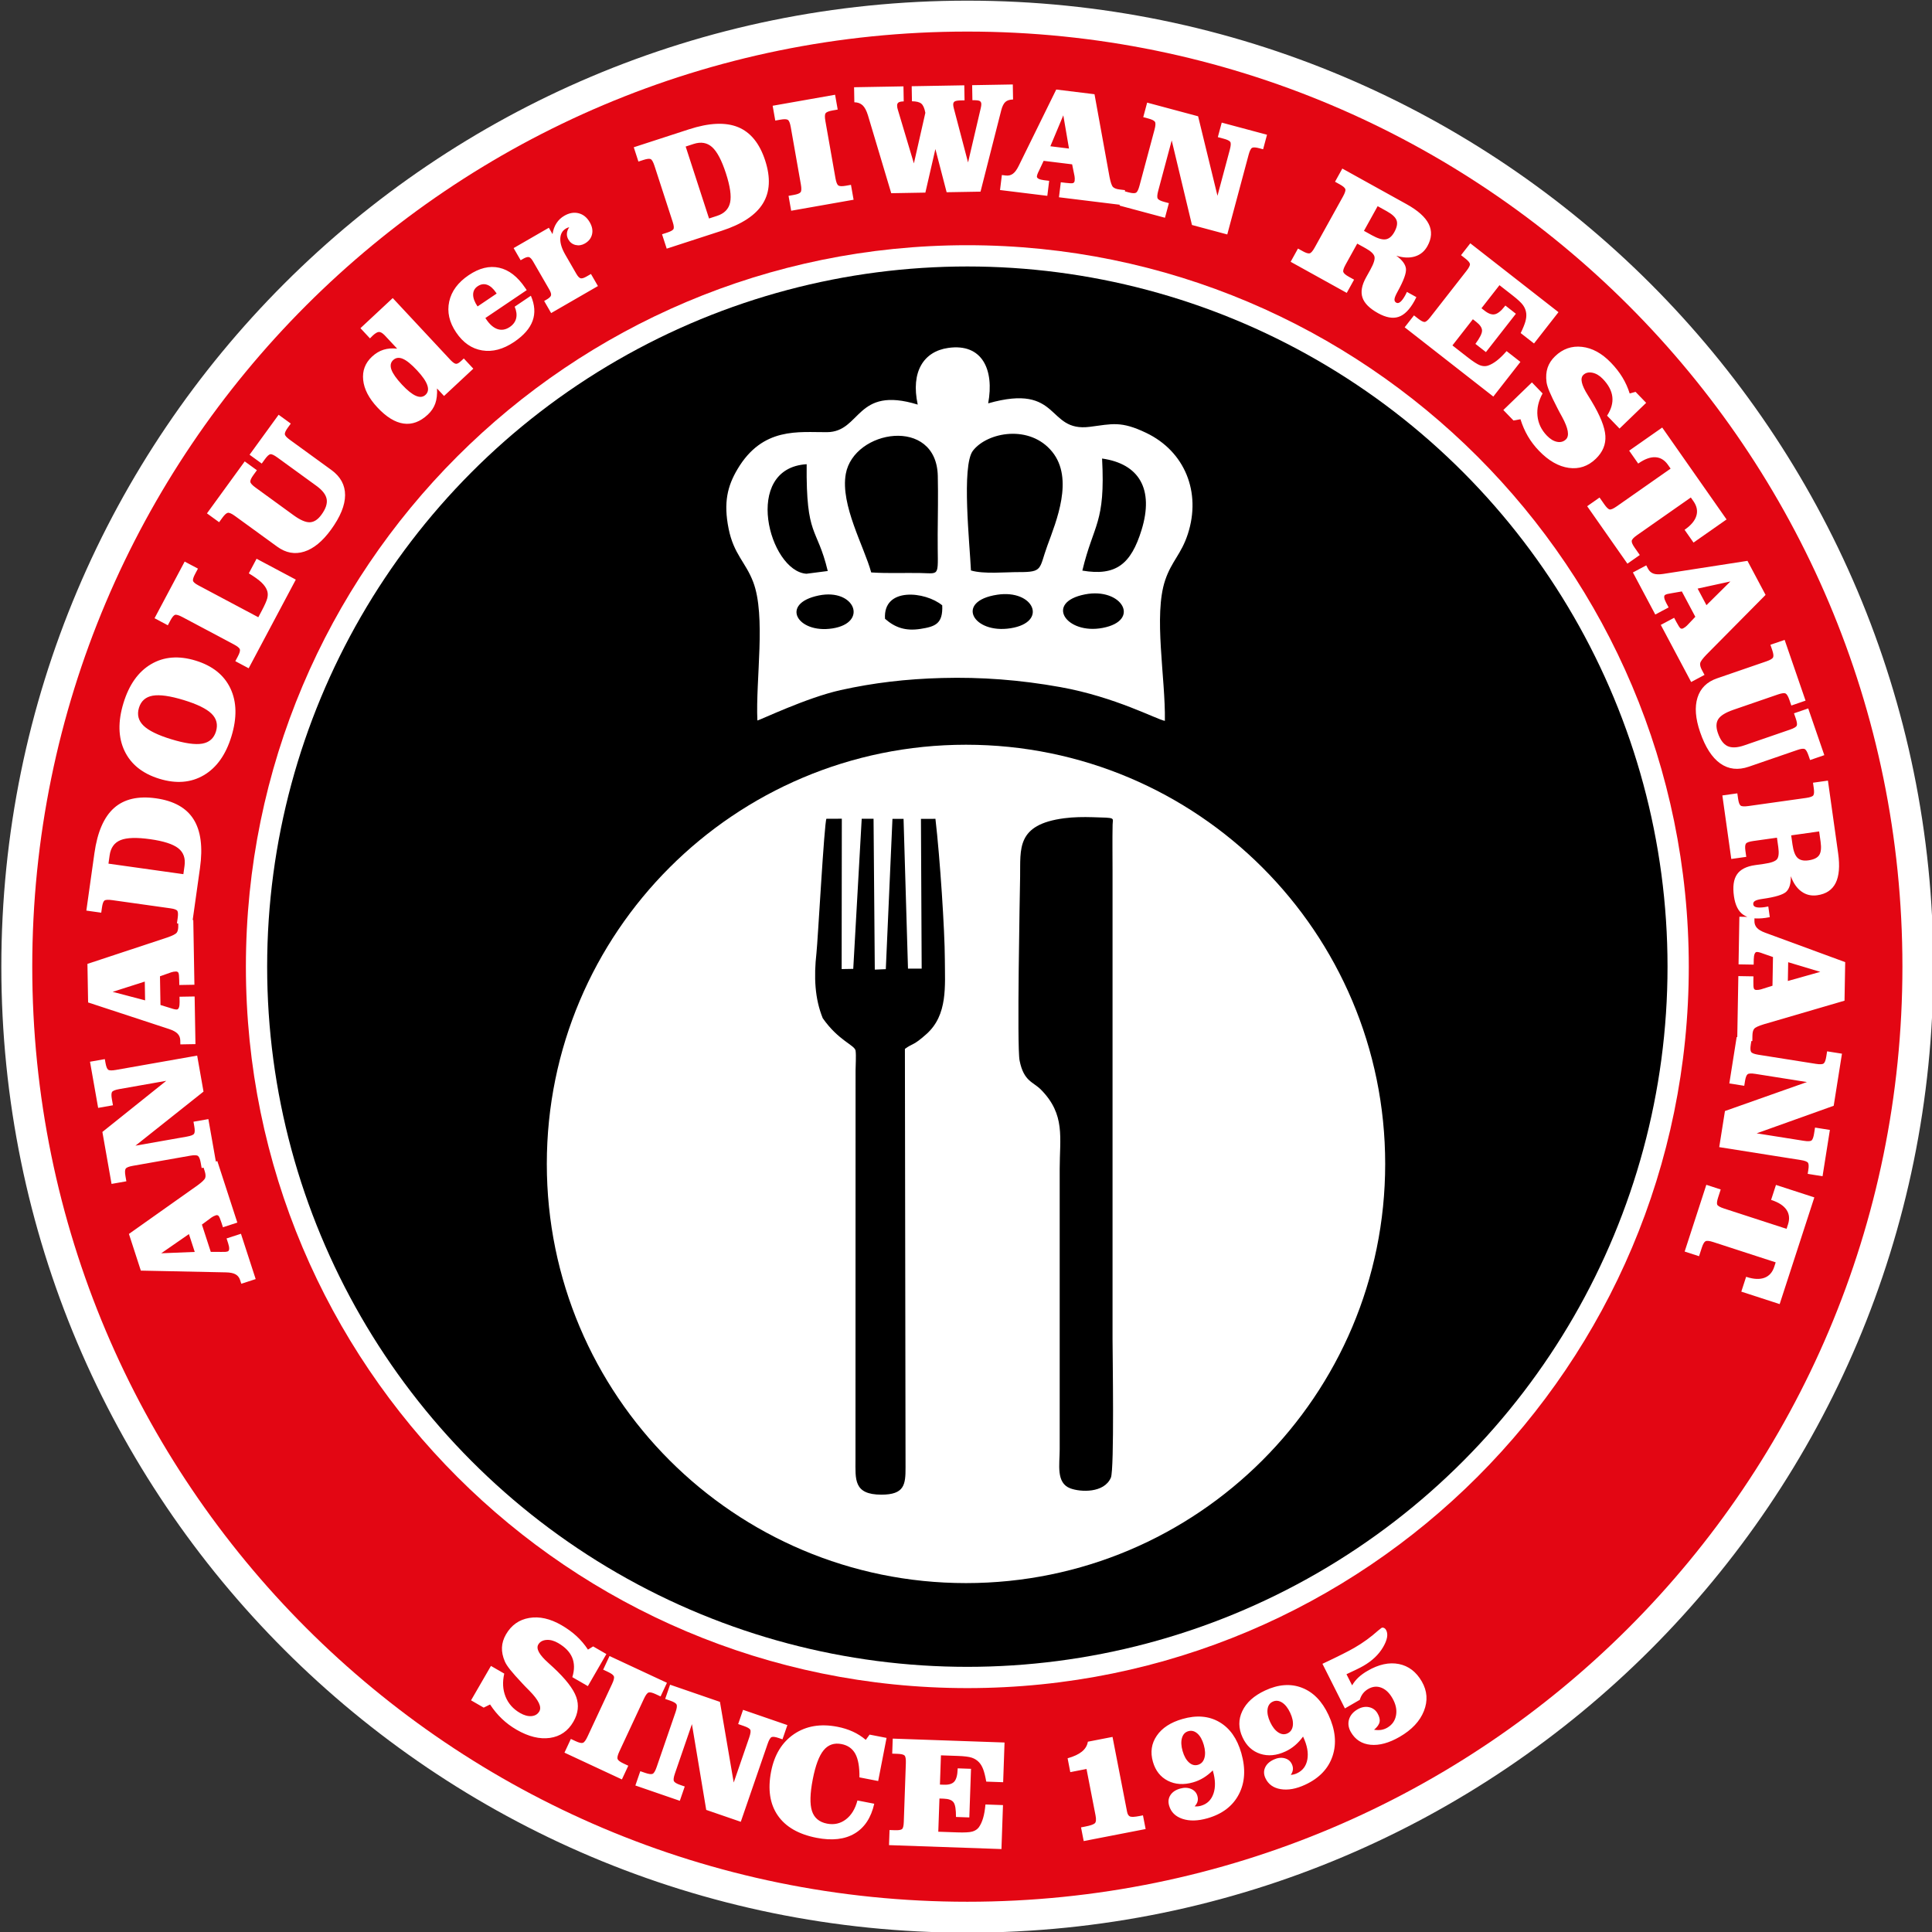
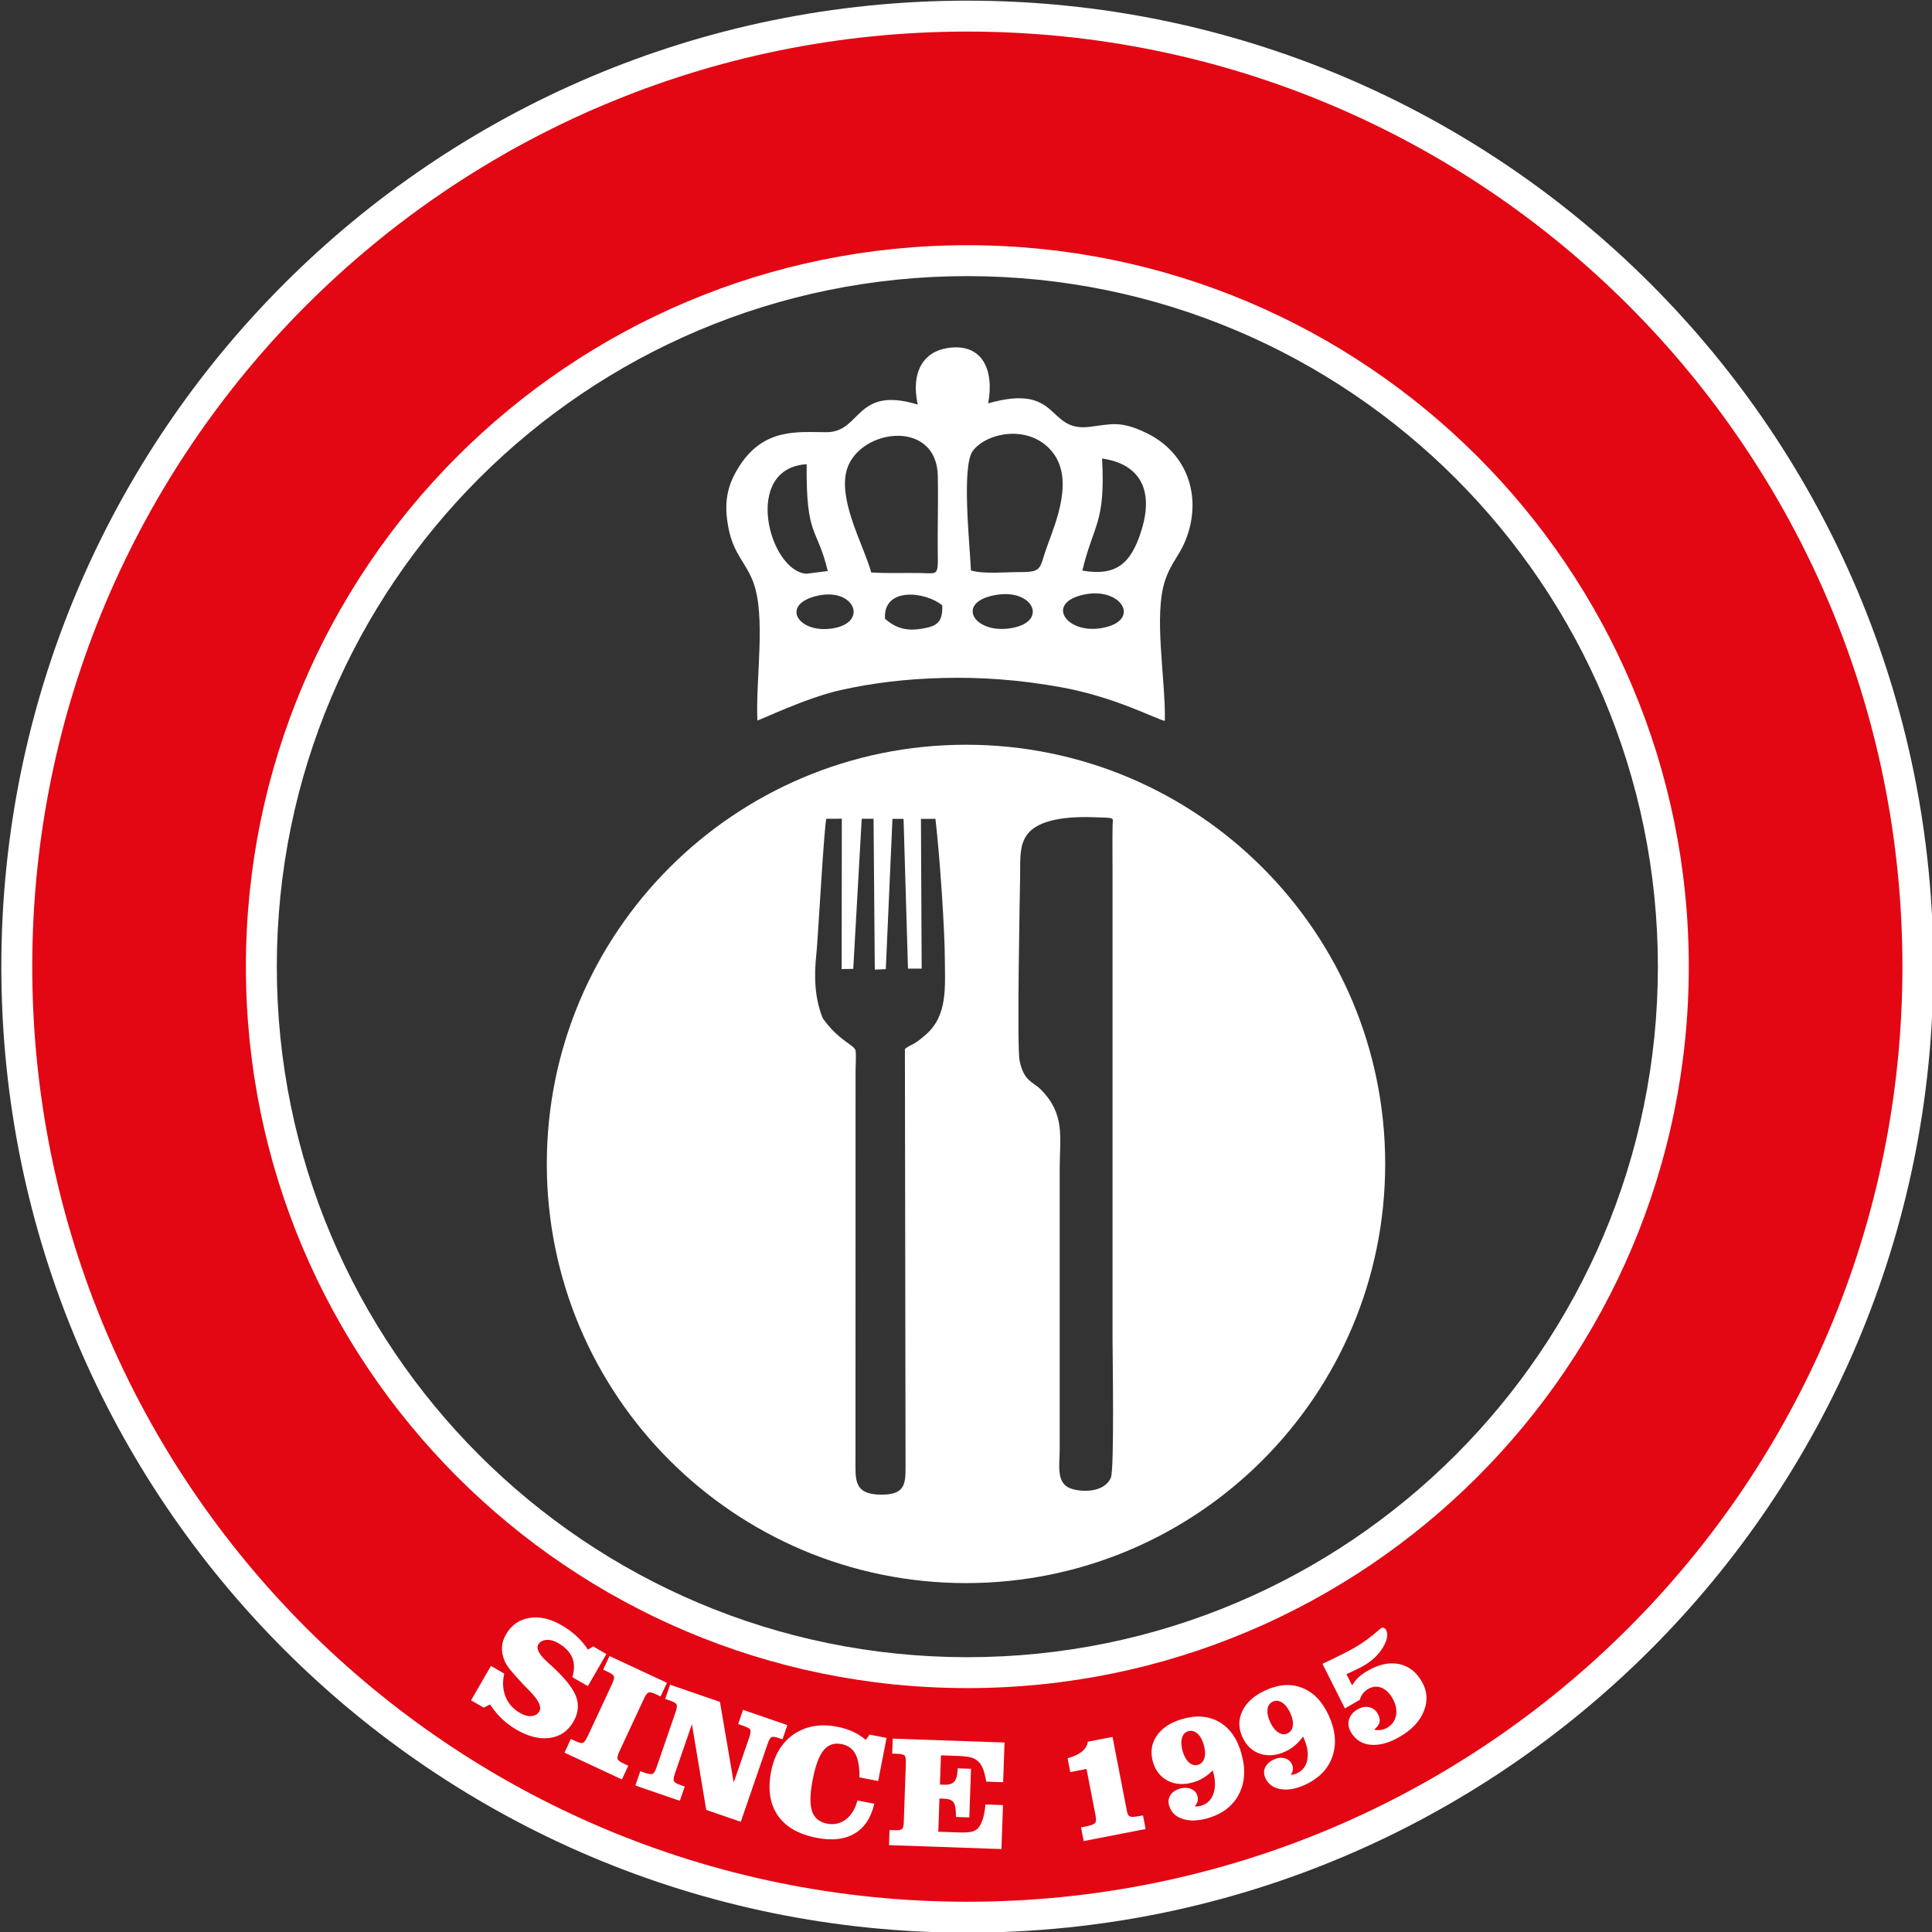
<svg xmlns="http://www.w3.org/2000/svg" version="1.1" x="0px" y="0px" width="223.274px" height="223.274px" viewBox="0 0 223.274 223.274" style="enable-background:new 0 0 223.274 223.274;" xml:space="preserve">
  <rect x="0" y="0" width="223.274" height="223.274" fill="#333333" stroke="none" />
  <style type="text/css">
	.st0{display:none;}
	.st1{display:inline;fill-rule:evenodd;clip-rule:evenodd;fill:#571848;}
	.st2{fill-rule:evenodd;clip-rule:evenodd;fill:#E30613;}
	.st3{fill:#FFFFFF;}
	.st4{fill-rule:evenodd;clip-rule:evenodd;}
	.st5{fill-rule:evenodd;clip-rule:evenodd;fill:#FFFFFF;}
	.st6{display:none;fill:#FFFFFF;}
</style>
  <g id="Hintergrund" class="st0">
    <rect x="-37.657" y="-18.241" class="st1" width="322.478" height="278.738" />
  </g>
  <g id="Roter_Ring">
    <path class="st2" d="M111.792,1.564C50.958,1.564,1.643,50.879,1.643,111.713s49.316,110.149,110.149,110.149   s110.149-49.316,110.149-110.149S172.626,1.564,111.792,1.564z M111.792,192.631c-44.69,0-80.918-36.228-80.918-80.918   c0-44.69,36.228-80.918,80.918-80.918c44.69,0,80.918,36.228,80.918,80.918C192.71,156.403,156.482,192.631,111.792,192.631z" />
  </g>
  <g id="White_Outline">
    <path class="st3" d="M168.221,55.284c-14.441-14.441-34.392-23.374-56.429-23.374c-22.037,0-41.988,8.932-56.429,23.374   C40.922,69.725,31.99,89.676,31.99,111.713c0,22.037,8.932,41.988,23.374,56.429c14.441,14.441,34.392,23.374,56.429,23.374   c22.037,0,41.988-8.932,56.429-23.374c14.441-14.441,23.374-34.392,23.374-56.429C191.595,89.676,182.663,69.725,168.221,55.284    M111.792,28.338c23.023,0,43.867,9.332,58.955,24.42c15.088,15.088,24.42,35.932,24.42,58.955c0,23.023-9.332,43.867-24.42,58.955   c-15.088,15.088-35.932,24.42-58.955,24.42c-23.023,0-43.867-9.332-58.955-24.42c-15.088-15.088-24.42-35.932-24.42-58.955   c0-23.023,9.332-43.867,24.42-58.955C67.925,37.67,88.769,28.338,111.792,28.338z" />
    <path class="st3" d="M188.205,35.3C168.65,15.744,141.634,3.649,111.792,3.649c-29.841,0-56.858,12.096-76.413,31.651   C15.823,54.856,3.728,81.872,3.728,111.713c0,29.841,12.096,56.858,31.651,76.413c19.556,19.556,46.572,31.651,76.413,31.651   c29.841,0,56.858-12.096,76.413-31.651c19.556-19.556,31.651-46.572,31.651-76.413C219.857,81.872,207.761,54.856,188.205,35.3    M111.792,0.076c30.828,0,58.737,12.495,78.939,32.698c20.203,20.202,32.698,48.112,32.698,78.939   c0,30.827-12.495,58.737-32.698,78.939c-20.202,20.202-48.112,32.698-78.939,32.698c-30.827,0-58.737-12.495-78.939-32.698   C12.651,170.45,0.155,142.541,0.155,111.713c0-30.827,12.495-58.737,32.698-78.939C53.055,12.572,80.965,0.076,111.792,0.076z" />
  </g>
  <g id="Kreis_innen">
-     <circle class="st4" cx="111.792" cy="111.713" r="80.918" />
-   </g>
+     </g>
  <g id="Motiv_Innen">
    <path class="st5" d="M94.62,68.817c-4.535,0.929-2.479,4.427,1.56,3.811C100.387,71.987,98.794,67.962,94.62,68.817    M102.278,71.511c1.16,1.017,2.368,1.442,4.117,1.166c1.695-0.268,2.589-0.587,2.495-2.72   C106.956,68.349,102.032,67.795,102.278,71.511z M115.246,68.73c-4.934,0.748-2.801,4.559,1.542,3.875   C121.16,71.916,119.49,68.086,115.246,68.73z M125.396,68.689c-4.73,0.919-2.172,4.68,2.037,3.876   C131.91,71.709,129.636,67.865,125.396,68.689z M95.66,65.989c-1.253-5.22-2.519-3.787-2.437-12.343   c-7.484,0.46-4.349,12.365-0.026,12.66L95.66,65.989z M125.083,65.942c3.879,0.661,5.624-0.74,6.844-4.701   c1.451-4.709-0.27-7.643-4.564-8.25C127.764,60.52,126.382,60.506,125.083,65.942z M100.682,66.155   c1.992,0.127,3.818,0.032,5.709,0.068c2.424,0.046,1.94,0.535,1.974-4.481c0.015-2.195,0.065-4.473,0.013-6.746   c-0.16-6.895-9.71-5.352-10.633-0.227C97.1,58.348,99.879,63.193,100.682,66.155z M112.208,65.926   c1.481,0.442,3.994,0.183,5.563,0.189c2.794,0.009,2.291-0.37,3.266-3.047c1.033-2.835,3.09-7.737,0.562-10.856   c-2.585-3.19-7.479-2.286-9.155-0.134C111.093,53.813,112.076,62.911,112.208,65.926z M106.058,46.757   c-7.209-2.214-6.506,3.154-10.485,3.187c-3.251,0.027-7.431-0.652-10.354,4.293c-1.139,1.926-1.627,3.831-1.014,6.87   c0.599,2.968,1.963,3.845,2.842,6.16c1.49,3.927,0.267,11.303,0.481,15.997c0.311-0.044,5.655-2.629,9.609-3.509   c3.817-0.85,7.596-1.29,11.72-1.401c4.525-0.122,9,0.21,13.683,1.051c6.364,1.142,11.155,3.75,12.081,3.903   c0.082-4.955-1.336-12.206,0.036-16.263c0.747-2.211,1.855-2.986,2.618-5.334c1.569-4.826-0.35-9.547-4.808-11.683   c-2.938-1.407-3.936-1.031-6.529-0.701c-5.065,0.644-3.289-5.111-11.738-2.713c0.722-3.893-0.689-6.966-4.615-6.406   C106.742,40.612,105.237,42.964,106.058,46.757z" />
    <path class="st5" d="M111.637,86.066c26.755,0,48.444,21.689,48.444,48.443s-21.689,48.444-48.444,48.444   c-26.755,0-48.444-21.689-48.444-48.444S84.882,86.066,111.637,86.066 M122.983,94.562c-5.562,0.731-5.041,3.529-5.092,6.764   c-0.032,2.001-0.382,19.62-0.062,21.232c0.484,2.436,1.563,2.445,2.48,3.378c2.835,2.882,2.155,5.541,2.155,9.164l0,32.428   c0,1.711-0.446,3.851,1.233,4.477c1.184,0.442,3.909,0.565,4.684-1.24c0.412-0.96,0.192-14.352,0.192-15.98v-54.08   c0.002-1.794-0.03-3.603,0.007-5.395c0.017-0.84,0.449-0.791-2.288-0.87C125.169,94.408,124.062,94.421,122.983,94.562z    M98.875,123.704l-0.01,44.963c-0.001,2.3-0.239,4.065,2.995,4.065c2.661,0,2.794-1.157,2.79-3.132l-0.074-48.383   c0.991-0.717,0.924-0.318,2.487-1.711c2.493-2.223,2.136-5.571,2.129-8.649c-0.007-3.242-0.56-11.738-1.087-16.228l-1.675,0.005   l0.084,17.31l-1.581-0.004l-0.513-17.308l-1.283,0l-0.768,17.371l-1.273,0.053l-0.143-17.433h-1.369l-0.978,17.346l-1.34,0.023   l0.02-17.376l-1.78,0.007c-0.241,0.341-0.996,14.126-1.151,15.509c-0.312,2.778-0.196,5.264,0.727,7.54   c1.837,2.622,3.698,3.096,3.794,3.754C98.957,121.99,98.875,123.084,98.875,123.704z" />
  </g>
  <g id="Schrift">
-     <path class="st3" d="M206.633,141.5c0.208-0.64,0.15-1.203-0.174-1.685c-0.326-0.482-0.902-0.859-1.731-1.129l-0.049-0.016   l0.563-1.732l4.434,1.441l-4.007,12.331l-4.433-1.44l0.557-1.715l0.049,0.016c0.824,0.268,1.512,0.301,2.06,0.1   c0.551-0.201,0.931-0.627,1.141-1.274l0.166-0.512l-7.213-2.344c-0.451-0.147-0.75-0.176-0.9-0.093   c-0.149,0.083-0.291,0.33-0.426,0.747l-0.319,0.981l-1.662-0.54l2.505-7.712l1.662,0.54l-0.297,0.914   c-0.128,0.393-0.165,0.667-0.113,0.823c0.056,0.156,0.324,0.311,0.807,0.468l7.213,2.344L206.633,141.5z M211.914,127.79   l-8.903,3.186l5.439,0.862c0.49,0.077,0.796,0.061,0.916-0.05c0.12-0.111,0.214-0.372,0.28-0.786l0.11-0.692l1.717,0.272   l-0.848,5.351l-1.717-0.272l0.069-0.435c0.067-0.423,0.056-0.707-0.033-0.845c-0.09-0.138-0.373-0.245-0.845-0.32l-9.414-1.491   l0.661-4.172l9.474-3.349l-5.952-0.943c-0.475-0.075-0.775-0.06-0.906,0.043c-0.131,0.103-0.232,0.369-0.299,0.792l-0.086,0.541   l-1.726-0.273l0.85-5.366l1.726,0.273l-0.094,0.593c-0.069,0.432-0.055,0.72,0.04,0.862c0.095,0.142,0.376,0.249,0.845,0.323   l6.642,1.052c0.463,0.073,0.759,0.058,0.893-0.044c0.134-0.103,0.235-0.372,0.305-0.81l0.094-0.593l1.717,0.272L211.914,127.79z    M200.894,112.804l1.747,0.03l-0.01,0.554c-0.008,0.468,0.012,0.753,0.062,0.858c0.05,0.105,0.144,0.159,0.288,0.161   c0.095,0.002,0.187-0.003,0.276-0.017c0.086-0.014,0.172-0.03,0.255-0.054l1.327-0.418l0.058-3.317l-1.168-0.406   c-0.18-0.067-0.319-0.116-0.42-0.139c-0.101-0.026-0.192-0.04-0.278-0.041c-0.107-0.002-0.191,0.07-0.255,0.219   c-0.061,0.149-0.095,0.36-0.1,0.635l-0.011,0.609l-1.747-0.03l0.096-5.505l1.747,0.031l-0.008,0.456   c-0.005,0.312,0.088,0.574,0.283,0.792c0.192,0.215,0.513,0.404,0.957,0.568l9.25,3.4l-0.078,4.456l-9.32,2.724   c-0.613,0.188-0.986,0.359-1.117,0.519c-0.132,0.16-0.2,0.419-0.206,0.777l-0.011,0.646l-1.748-0.031L200.894,112.804z    M206.615,113.369l3.75-1.055l-3.712-1.115L206.615,113.369z M207.001,96.54l0.15,1.064c0.106,0.752,0.301,1.265,0.583,1.534   c0.282,0.272,0.704,0.368,1.264,0.289c0.615-0.087,1.029-0.287,1.238-0.604c0.209-0.317,0.264-0.828,0.164-1.541l-0.168-1.197   L207.001,96.54z M202.053,93.152l6.659-0.936c0.473-0.066,0.755-0.168,0.848-0.302c0.093-0.134,0.109-0.414,0.048-0.847   l-0.086-0.612l1.725-0.242l1.18,8.399c0.209,1.485,0.113,2.63-0.287,3.431c-0.4,0.801-1.11,1.275-2.128,1.418   c-0.685,0.096-1.296-0.047-1.826-0.433c-0.53-0.383-0.94-0.974-1.229-1.774c0.017,0.845-0.156,1.44-0.521,1.792   c-0.365,0.351-1.272,0.627-2.721,0.831c-0.439,0.062-0.737,0.14-0.897,0.24c-0.156,0.096-0.224,0.232-0.199,0.405   c0.023,0.164,0.144,0.273,0.364,0.323c0.218,0.053,0.538,0.048,0.956-0.011c0.042-0.006,0.109-0.019,0.205-0.038   c0.093-0.019,0.162-0.032,0.211-0.039l0.174,1.233c-0.055,0.008-0.133,0.022-0.244,0.044c-0.108,0.021-0.19,0.036-0.241,0.043   c-1.136,0.16-1.994,0.042-2.572-0.356c-0.578-0.395-0.942-1.113-1.088-2.156c-0.155-1.106-0.038-1.945,0.354-2.516   c0.389-0.571,1.087-0.929,2.097-1.071l1.018-0.143c0.818-0.115,1.321-0.297,1.512-0.543c0.191-0.246,0.24-0.711,0.144-1.393   l-0.153-1.091l-2.734,0.384c-0.473,0.067-0.758,0.168-0.854,0.305c-0.095,0.137-0.115,0.415-0.056,0.836l0.097,0.691l-1.731,0.243   l-1.032-7.341l1.731-0.243l0.086,0.612c0.06,0.427,0.156,0.692,0.285,0.797C201.278,93.199,201.58,93.219,202.053,93.152z    M200.327,82.027c-0.9,0.31-1.48,0.665-1.745,1.07c-0.265,0.405-0.285,0.94-0.055,1.608c0.273,0.793,0.648,1.298,1.122,1.52   c0.474,0.222,1.119,0.194,1.932-0.086l5.282-1.819c0.457-0.157,0.718-0.312,0.781-0.46c0.062-0.148,0.026-0.423-0.115-0.831   l-0.204-0.593l1.644-0.566l1.86,5.4l-1.644,0.566L209,87.302c-0.14-0.405-0.282-0.651-0.426-0.731   c-0.144-0.08-0.428-0.047-0.844,0.096l-5.623,1.936c-1.242,0.428-2.342,0.305-3.3-0.372c-0.954-0.675-1.732-1.88-2.33-3.616   c-0.543-1.577-0.645-2.908-0.304-3.994c0.342-1.086,1.093-1.827,2.26-2.228l5.713-1.967c0.443-0.153,0.697-0.308,0.766-0.465   c0.069-0.157,0.033-0.439-0.109-0.853l-0.204-0.593l1.644-0.566l2.418,7.021l-1.644,0.566l-0.222-0.645   c-0.144-0.417-0.291-0.667-0.441-0.745c-0.15-0.078-0.445-0.041-0.888,0.111L200.327,82.027z M191.931,72.216l1.543-0.82   l0.26,0.489c0.22,0.413,0.375,0.653,0.47,0.721c0.095,0.067,0.203,0.069,0.33,0.001c0.084-0.045,0.162-0.093,0.233-0.148   c0.069-0.054,0.136-0.11,0.197-0.171l0.958-1.009l-1.558-2.929l-1.219,0.211c-0.189,0.028-0.335,0.054-0.435,0.082   c-0.101,0.026-0.187,0.058-0.263,0.098c-0.095,0.05-0.133,0.154-0.117,0.315c0.019,0.16,0.091,0.361,0.22,0.604l0.286,0.538   l-1.543,0.82l-2.585-4.862l1.543-0.82l0.214,0.403c0.146,0.276,0.355,0.459,0.632,0.555c0.272,0.094,0.645,0.104,1.113,0.032   l9.739-1.511l2.092,3.935l-6.831,6.901c-0.444,0.462-0.688,0.792-0.725,0.996c-0.037,0.204,0.028,0.463,0.196,0.779l0.303,0.57   l-1.543,0.821L191.931,72.216z M197.208,69.937l2.768-2.741l-3.787,0.825L197.208,69.937z M192.758,53.716   c-0.386-0.551-0.871-0.844-1.45-0.875c-0.581-0.03-1.229,0.203-1.944,0.703l-0.043,0.03l-1.045-1.492l3.819-2.673l7.437,10.621   l-3.819,2.674l-1.034-1.477l0.043-0.03c0.71-0.497,1.15-1.026,1.319-1.585c0.171-0.561,0.059-1.121-0.33-1.678l-0.309-0.441   l-6.213,4.35c-0.389,0.272-0.592,0.493-0.616,0.663c-0.023,0.169,0.089,0.431,0.34,0.79l0.591,0.845l-1.431,1.002l-4.651-6.642   l1.432-1.002l0.551,0.787c0.237,0.338,0.433,0.533,0.589,0.585c0.158,0.05,0.443-0.071,0.859-0.363l6.213-4.351L192.758,53.716z    M177.039,44.193l1.233,1.277c-0.478,0.87-0.678,1.735-0.591,2.596c0.087,0.861,0.45,1.621,1.09,2.283   c0.385,0.398,0.781,0.637,1.182,0.713c0.401,0.076,0.74-0.017,1.016-0.283c0.425-0.41,0.278-1.277-0.444-2.601   c-0.237-0.426-0.42-0.765-0.545-1.018c-0.417-0.81-0.724-1.45-0.919-1.916c-0.195-0.471-0.306-0.837-0.336-1.097   c-0.08-0.616-0.036-1.165,0.124-1.647c0.162-0.484,0.447-0.925,0.861-1.325c0.889-0.859,1.929-1.224,3.112-1.091   c1.184,0.133,2.299,0.741,3.345,1.825c0.532,0.551,0.974,1.115,1.328,1.697c0.354,0.582,0.635,1.204,0.842,1.868l0.677-0.189   l1.227,1.27l-3.078,2.973l-1.439-1.491c0.489-0.753,0.69-1.479,0.607-2.182c-0.083-0.703-0.45-1.391-1.102-2.067   c-0.381-0.394-0.786-0.633-1.215-0.716c-0.427-0.081-0.773,0.006-1.035,0.259c-0.396,0.382-0.222,1.163,0.522,2.338   c0.179,0.291,0.32,0.516,0.419,0.68c1.006,1.671,1.543,3.008,1.608,4.009c0.065,1.001-0.303,1.889-1.107,2.665   c-0.894,0.863-1.935,1.213-3.118,1.049c-1.186-0.166-2.334-0.822-3.442-1.969c-0.506-0.524-0.936-1.088-1.287-1.689   c-0.351-0.597-0.636-1.254-0.858-1.963l-0.808,0.146l-1.172-1.213L177.039,44.193z M180.107,36.077l-2.827,3.618l-1.541-1.204   c0.268-0.547,0.451-0.999,0.548-1.347c0.096-0.352,0.127-0.67,0.09-0.955c-0.04-0.326-0.163-0.632-0.363-0.917   c-0.205-0.285-0.602-0.656-1.191-1.116l-0.289-0.226l-1.245-0.972l-2.082,2.665l0.374,0.292c0.439,0.343,0.831,0.478,1.173,0.403   c0.342-0.075,0.725-0.381,1.149-0.924l0.066-0.084l1.216,0.95l-3.462,4.431l-1.216-0.95c0.51-0.693,0.768-1.202,0.767-1.529   c0.001-0.325-0.223-0.664-0.672-1.014l-0.388-0.303l-2.363,3.024l1.717,1.342c0.665,0.52,1.156,0.837,1.469,0.954   c0.316,0.118,0.618,0.133,0.904,0.046c0.331-0.111,0.669-0.301,1.016-0.565c0.347-0.265,0.731-0.637,1.154-1.118l1.597,1.247   l-3.13,4.006l-10.246-8.005l1.076-1.377l0.487,0.381c0.321,0.25,0.561,0.376,0.721,0.38c0.16,0.004,0.38-0.173,0.659-0.53   l0.056-0.072l4.14-5.299c0.294-0.376,0.429-0.648,0.402-0.808c-0.026-0.16-0.209-0.373-0.554-0.643l-0.473-0.369l1.07-1.37   L180.107,36.077z M157.628,26.678l0.94,0.521c0.664,0.368,1.192,0.521,1.577,0.458c0.387-0.062,0.717-0.341,0.992-0.836   c0.301-0.543,0.39-0.994,0.263-1.352c-0.127-0.358-0.503-0.709-1.132-1.058l-1.058-0.586L157.628,26.678z M151.944,28.591   l3.26-5.881c0.231-0.418,0.32-0.704,0.269-0.859c-0.051-0.154-0.265-0.336-0.648-0.548l-0.541-0.3l0.844-1.523l7.418,4.112   c1.312,0.727,2.168,1.493,2.567,2.294c0.399,0.802,0.35,1.654-0.149,2.553c-0.335,0.605-0.817,1.006-1.444,1.197   c-0.625,0.193-1.344,0.165-2.157-0.086c0.685,0.495,1.056,0.992,1.117,1.494c0.061,0.503-0.265,1.393-0.974,2.673   c-0.215,0.388-0.332,0.674-0.348,0.861c-0.017,0.183,0.051,0.319,0.204,0.403c0.145,0.08,0.305,0.05,0.477-0.096   c0.173-0.142,0.362-0.401,0.567-0.771c0.021-0.037,0.051-0.098,0.093-0.187c0.041-0.086,0.072-0.149,0.096-0.192l1.09,0.604   c-0.027,0.048-0.063,0.12-0.112,0.221c-0.048,0.099-0.086,0.173-0.111,0.219c-0.556,1.004-1.166,1.618-1.832,1.84   c-0.663,0.224-1.456,0.082-2.377-0.428c-0.977-0.542-1.576-1.14-1.796-1.797c-0.221-0.655-0.087-1.427,0.407-2.319l0.499-0.899   c0.4-0.723,0.558-1.234,0.476-1.535c-0.082-0.301-0.423-0.619-1.025-0.953l-0.964-0.534l-1.338,2.415   c-0.231,0.418-0.322,0.707-0.27,0.865c0.052,0.159,0.262,0.341,0.634,0.548l0.61,0.338l-0.847,1.529l-6.484-3.594l0.847-1.529   l0.541,0.3c0.377,0.209,0.646,0.292,0.808,0.252C151.515,29.239,151.713,29.009,151.944,28.591z M138.461,13.438l2.238,9.187   l1.425-5.319c0.128-0.479,0.144-0.785,0.046-0.916c-0.098-0.131-0.348-0.252-0.752-0.36l-0.677-0.181l0.45-1.679l5.233,1.402   l-0.45,1.679l-0.426-0.114c-0.414-0.111-0.697-0.13-0.844-0.055c-0.147,0.075-0.283,0.346-0.406,0.807l-2.467,9.206l-4.08-1.093   l-2.341-9.772l-1.56,5.821c-0.124,0.464-0.141,0.764-0.052,0.905c0.089,0.141,0.343,0.269,0.757,0.38l0.529,0.142l-0.452,1.688   l-5.248-1.406l0.452-1.688l0.579,0.155c0.423,0.113,0.71,0.13,0.861,0.05c0.151-0.08,0.286-0.348,0.409-0.806l1.741-6.496   c0.121-0.452,0.137-0.749,0.049-0.893c-0.088-0.144-0.345-0.273-0.774-0.388l-0.579-0.155l0.45-1.679L138.461,13.438z    M122.38,22.798l0.213-1.735l0.55,0.067c0.465,0.057,0.75,0.068,0.86,0.028c0.11-0.039,0.173-0.127,0.191-0.269   c0.012-0.094,0.016-0.186,0.012-0.276c-0.005-0.087-0.012-0.174-0.027-0.259l-0.277-1.363l-3.293-0.404l-0.526,1.119   c-0.086,0.172-0.149,0.306-0.182,0.403c-0.037,0.097-0.06,0.187-0.07,0.272c-0.013,0.106,0.05,0.197,0.191,0.276   c0.142,0.076,0.348,0.132,0.621,0.166l0.605,0.074l-0.213,1.735l-5.465-0.671l0.213-1.735l0.453,0.056   c0.31,0.038,0.58-0.027,0.817-0.199c0.233-0.169,0.455-0.468,0.665-0.893l4.348-8.844l4.423,0.543l1.735,9.554   c0.123,0.629,0.254,1.018,0.4,1.166c0.145,0.147,0.396,0.243,0.751,0.286l0.641,0.079l-0.213,1.735L122.38,22.798z M123.54,17.168   l-0.658-3.84l-1.496,3.575L123.54,17.168z M104.41,9.981l0.03,1.738c-0.282,0.005-0.48,0.045-0.595,0.118   c-0.115,0.075-0.171,0.196-0.168,0.361c0.001,0.086,0.009,0.168,0.023,0.248c0.014,0.079,0.033,0.156,0.059,0.229l1.856,6.209   l1.325-5.846c-0.098-0.531-0.254-0.883-0.466-1.063c-0.214-0.177-0.574-0.268-1.082-0.272l-0.03-1.738l6.078-0.106l0.03,1.738   l-0.404,0.007c-0.364,0.006-0.609,0.044-0.73,0.117c-0.121,0.07-0.18,0.193-0.177,0.364c0.001,0.067,0.009,0.135,0.019,0.202   c0.01,0.07,0.03,0.162,0.063,0.274l1.633,6.213l1.47-6.286c0.02-0.092,0.037-0.175,0.048-0.252c0.011-0.08,0.016-0.147,0.015-0.208   c-0.003-0.177-0.069-0.299-0.199-0.364c-0.13-0.062-0.406-0.091-0.831-0.083l-0.03-1.738l4.698-0.082l0.03,1.738   c-0.389,0.007-0.684,0.101-0.883,0.279c-0.199,0.181-0.359,0.493-0.476,0.939l-2.401,9.431l-3.917,0.068l-1.299-4.991l-1.158,5.034   l-3.945,0.069l-2.695-9.011c-0.166-0.536-0.368-0.918-0.611-1.147c-0.246-0.228-0.563-0.345-0.958-0.351l-0.03-1.738L104.41,9.981z    M96.508,10.95l0.302,1.712l-0.591,0.104c-0.437,0.077-0.704,0.183-0.805,0.319c-0.1,0.136-0.11,0.433-0.029,0.894l1.167,6.623   c0.082,0.467,0.197,0.745,0.341,0.838c0.144,0.093,0.428,0.102,0.859,0.026l0.591-0.104l0.303,1.721l-7.213,1.272l-0.304-1.721   l0.6-0.106c0.425-0.075,0.689-0.18,0.793-0.317c0.103-0.136,0.113-0.436,0.03-0.904l-1.168-6.622   c-0.081-0.461-0.192-0.737-0.333-0.83c-0.141-0.093-0.425-0.102-0.856-0.026l-0.6,0.106l-0.302-1.712L96.508,10.95z M81.941,25.249   l0.92-0.299c0.847-0.275,1.352-0.79,1.515-1.548c0.163-0.758,0-1.883-0.485-3.376c-0.486-1.496-1.017-2.505-1.595-3.025   c-0.577-0.517-1.289-0.64-2.136-0.365l-0.92,0.299L81.941,25.249z M79.611,14.948c2.343-0.762,4.237-0.846,5.685-0.254   c1.445,0.593,2.49,1.878,3.133,3.858c0.644,1.982,0.555,3.64-0.27,4.973c-0.822,1.332-2.403,2.38-4.741,3.14l-6.369,2.07   l-0.54-1.662l0.588-0.191c0.387-0.126,0.625-0.255,0.718-0.385c0.093-0.13,0.069-0.412-0.071-0.843l-0.028-0.087l-2.078-6.396   c-0.147-0.454-0.297-0.717-0.445-0.785c-0.148-0.068-0.427-0.035-0.843,0.1l-0.571,0.185l-0.537-1.653L79.611,14.948z    M63.854,27.057c0.073-0.491,0.227-0.916,0.459-1.268c0.23-0.355,0.529-0.638,0.903-0.854c0.57-0.329,1.122-0.425,1.657-0.289   c0.535,0.137,0.962,0.484,1.285,1.043c0.278,0.482,0.367,0.948,0.261,1.394c-0.104,0.445-0.377,0.798-0.823,1.055   c-0.353,0.203-0.711,0.262-1.075,0.176c-0.364-0.086-0.642-0.297-0.833-0.629c-0.132-0.228-0.191-0.459-0.174-0.694   c0.014-0.238,0.107-0.482,0.271-0.736c-0.073,0.021-0.139,0.041-0.202,0.067c-0.06,0.024-0.117,0.054-0.168,0.083   c-0.424,0.245-0.646,0.638-0.664,1.175c-0.017,0.54,0.175,1.154,0.576,1.848l1.279,2.216c0.176,0.305,0.343,0.477,0.496,0.516   c0.153,0.039,0.382-0.03,0.687-0.206l0.506-0.292l0.807,1.397l-5.408,3.122l-0.807-1.397l0.273-0.158   c0.305-0.176,0.479-0.34,0.519-0.49c0.04-0.151-0.028-0.38-0.204-0.685l-1.858-3.218c-0.179-0.31-0.343-0.484-0.492-0.522   c-0.149-0.037-0.378,0.031-0.683,0.207l-0.273,0.158l-0.811-1.405l4.072-2.351L63.854,27.057z M55.189,35.415l2.207-1.489   l-0.075-0.112c-0.32-0.474-0.665-0.777-1.032-0.906c-0.366-0.126-0.73-0.069-1.085,0.171c-0.348,0.234-0.522,0.555-0.526,0.96   C54.674,34.444,54.845,34.905,55.189,35.415z M61.352,34.179c0.455,1.048,0.521,2.015,0.2,2.896   c-0.319,0.884-1.031,1.696-2.137,2.442c-1.264,0.852-2.495,1.177-3.696,0.979c-1.201-0.198-2.203-0.891-3.006-2.081   c-0.796-1.18-1.061-2.367-0.8-3.566c0.263-1.197,1.014-2.213,2.253-3.048c1.226-0.827,2.399-1.112,3.527-0.858   c1.126,0.252,2.126,1.028,3.002,2.328l0.175,0.259l-4.778,3.223l0.101,0.15c0.407,0.604,0.846,0.98,1.314,1.133   c0.471,0.151,0.939,0.068,1.404-0.245c0.396-0.267,0.642-0.603,0.74-1.005c0.094-0.403,0.038-0.853-0.171-1.343L61.352,34.179z    M48.197,42.801c-0.651-0.699-1.197-1.144-1.64-1.333c-0.44-0.189-0.814-0.141-1.121,0.145c-0.295,0.275-0.362,0.643-0.203,1.102   c0.164,0.458,0.566,1.033,1.209,1.723c0.628,0.674,1.167,1.108,1.622,1.304c0.45,0.196,0.821,0.159,1.115-0.115   c0.298-0.277,0.365-0.65,0.199-1.119C49.217,44.038,48.821,43.47,48.197,42.801z M44.436,38.728   c-0.249-0.249-0.463-0.371-0.645-0.365c-0.182,0.007-0.421,0.146-0.714,0.419c-0.029,0.027-0.081,0.079-0.153,0.155   c-0.074,0.078-0.128,0.132-0.168,0.169l-1.1-1.18l3.732-3.48l6.715,7.201c0.257,0.258,0.458,0.393,0.606,0.398   c0.145,0.007,0.334-0.099,0.572-0.32l0.32-0.298l1.1,1.18l-3.385,3.156l-0.812-0.871c0.037,0.677-0.031,1.255-0.197,1.732   c-0.168,0.479-0.456,0.911-0.866,1.293c-0.889,0.829-1.823,1.173-2.808,1.032c-0.985-0.14-1.994-0.765-3.025-1.871   c-0.983-1.054-1.529-2.111-1.637-3.169c-0.108-1.058,0.229-1.954,1.017-2.689c0.414-0.386,0.859-0.654,1.336-0.802   c0.473-0.148,0.998-0.191,1.576-0.123L44.436,38.728z M33.924,59.541c0.77,0.56,1.394,0.831,1.878,0.816   c0.484-0.015,0.934-0.306,1.349-0.878c0.493-0.678,0.692-1.275,0.602-1.791c-0.09-0.516-0.483-1.028-1.178-1.534l-4.519-3.283   c-0.391-0.284-0.667-0.409-0.824-0.376c-0.157,0.034-0.361,0.222-0.615,0.571l-0.369,0.508l-1.406-1.022l3.357-4.621l1.406,1.022   l-0.333,0.458c-0.252,0.347-0.371,0.605-0.354,0.768c0.017,0.164,0.207,0.377,0.563,0.636l4.811,3.496   c1.063,0.772,1.593,1.744,1.588,2.917c-0.005,1.169-0.547,2.497-1.626,3.983c-0.981,1.35-2.012,2.197-3.097,2.539   c-1.085,0.343-2.123,0.152-3.121-0.573l-4.888-3.551c-0.379-0.275-0.652-0.394-0.82-0.361c-0.168,0.033-0.379,0.224-0.636,0.578   l-0.369,0.508l-1.406-1.022l4.365-6.007l1.406,1.022l-0.401,0.552c-0.259,0.357-0.379,0.621-0.357,0.788   c0.022,0.168,0.221,0.388,0.6,0.663L33.924,59.541z M21.342,64.898l1.535,0.816l-0.329,0.619c-0.19,0.357-0.271,0.615-0.246,0.77   c0.025,0.155,0.235,0.34,0.632,0.551l0.078,0.042l6.84,3.637l0.388-0.73c0.359-0.676,0.577-1.17,0.653-1.483   c0.075-0.317,0.069-0.605-0.023-0.862c-0.112-0.323-0.332-0.641-0.654-0.948c-0.325-0.308-0.812-0.657-1.462-1.051l0.897-1.686   l4.535,2.411L28.738,77.23l-1.543-0.82l0.29-0.546c0.203-0.381,0.281-0.651,0.238-0.813c-0.043-0.161-0.273-0.353-0.697-0.579   l-5.938-3.157c-0.422-0.224-0.713-0.31-0.866-0.256c-0.153,0.054-0.331,0.271-0.537,0.657l-0.29,0.546l-1.535-0.816L21.342,64.898z    M18.428,90.004c-1.949-0.596-3.295-1.67-4.034-3.221c-0.739-1.551-0.78-3.394-0.126-5.534c0.65-2.125,1.713-3.624,3.192-4.494   c1.479-0.87,3.195-1.008,5.145-0.412c1.949,0.596,3.292,1.669,4.025,3.218c0.733,1.549,0.771,3.395,0.115,5.54   c-0.648,2.119-1.71,3.616-3.189,4.485C22.076,90.457,20.366,90.596,18.428,90.004z M16.059,81.797   c-0.242,0.793-0.068,1.48,0.52,2.057c0.589,0.577,1.66,1.103,3.209,1.576c1.578,0.482,2.774,0.653,3.589,0.509   c0.813-0.145,1.34-0.615,1.581-1.402c0.244-0.799,0.074-1.488-0.515-2.062c-0.587-0.573-1.659-1.096-3.213-1.571   c-1.569-0.479-2.759-0.648-3.581-0.506C16.831,80.541,16.3,81.009,16.059,81.797z M21.191,101.024l0.134-0.958   c0.124-0.882-0.117-1.562-0.727-2.04c-0.61-0.478-1.692-0.825-3.247-1.044c-1.558-0.219-2.697-0.185-3.418,0.107   c-0.718,0.292-1.14,0.878-1.264,1.761l-0.135,0.958L21.191,101.024z M10.911,98.603c0.343-2.44,1.097-4.179,2.264-5.221   c1.166-1.039,2.78-1.415,4.841-1.125c2.064,0.29,3.515,1.097,4.351,2.423c0.837,1.323,1.086,3.203,0.744,5.637l-0.932,6.632   l-1.731-0.243l0.086-0.612c0.057-0.403,0.045-0.674-0.031-0.814c-0.076-0.14-0.34-0.243-0.789-0.306l-0.091-0.013l-6.659-0.936   c-0.473-0.067-0.775-0.047-0.901,0.056c-0.126,0.103-0.219,0.368-0.28,0.801l-0.083,0.594l-1.721-0.242L10.911,98.603z    M22.468,113.803l-1.747,0.03l-0.01-0.554c-0.008-0.468-0.038-0.752-0.091-0.855c-0.054-0.103-0.15-0.154-0.293-0.151   c-0.095,0.002-0.187,0.009-0.275,0.026c-0.086,0.017-0.171,0.037-0.253,0.063l-1.311,0.464l0.058,3.317l1.182,0.365   c0.182,0.061,0.323,0.104,0.425,0.124c0.101,0.023,0.193,0.033,0.279,0.032c0.107-0.002,0.188-0.077,0.247-0.228   c0.056-0.151,0.082-0.363,0.078-0.638l-0.011-0.609l1.747-0.03l0.096,5.506l-1.747,0.031l-0.008-0.456   c-0.005-0.312-0.108-0.571-0.311-0.782c-0.2-0.207-0.527-0.386-0.977-0.534l-9.363-3.075l-0.078-4.456l9.219-3.048   c0.605-0.209,0.973-0.393,1.098-0.558c0.126-0.164,0.185-0.426,0.179-0.784l-0.011-0.646l1.748-0.031L22.468,113.803z    M16.731,113.438l-3.711,1.185l3.749,0.985L16.731,113.438z M11.832,130.816l7.381-5.91l-5.423,0.956   c-0.489,0.086-0.773,0.202-0.85,0.346c-0.077,0.144-0.081,0.422-0.008,0.835l0.122,0.69l-1.712,0.302l-0.941-5.335l1.712-0.302   l0.077,0.434c0.074,0.422,0.177,0.687,0.307,0.788c0.13,0.102,0.433,0.11,0.903,0.027l9.386-1.655l0.733,4.16l-7.867,6.251   l5.935-1.047c0.473-0.084,0.752-0.195,0.842-0.335c0.09-0.14,0.099-0.425,0.025-0.847l-0.095-0.54l1.721-0.303l0.944,5.35   l-1.721,0.304l-0.104-0.591c-0.076-0.431-0.182-0.698-0.318-0.802c-0.136-0.103-0.436-0.113-0.904-0.03l-6.623,1.168   c-0.461,0.081-0.737,0.192-0.83,0.333c-0.093,0.141-0.102,0.428-0.025,0.865l0.104,0.591l-1.712,0.302L11.832,130.816z    M27.427,141.29l-1.662,0.54l-0.171-0.527c-0.145-0.445-0.256-0.709-0.338-0.791c-0.082-0.083-0.188-0.103-0.325-0.059   c-0.09,0.029-0.176,0.064-0.255,0.106c-0.077,0.041-0.153,0.085-0.224,0.134l-1.118,0.827l1.025,3.155l1.237,0.004   c0.192,0.005,0.34,0.005,0.442-0.005c0.104-0.008,0.195-0.025,0.276-0.051c0.102-0.033,0.158-0.128,0.17-0.29   c0.009-0.161-0.027-0.371-0.112-0.633l-0.188-0.579l1.662-0.54l1.702,5.237l-1.662,0.54l-0.141-0.434   c-0.096-0.297-0.27-0.514-0.526-0.656c-0.252-0.14-0.617-0.215-1.09-0.225l-9.853-0.204l-1.377-4.239l7.925-5.61   c0.518-0.378,0.815-0.661,0.887-0.855c0.072-0.194,0.053-0.461-0.058-0.802l-0.2-0.614l1.662-0.54L27.427,141.29z M21.834,142.618   l-3.202,2.218l3.873-0.155L21.834,142.618z" />
    <path class="st3" d="M155.426,197.436l-2.596-5.156c0.961-0.453,1.728-0.821,2.296-1.11c0.57-0.286,1.037-0.535,1.406-0.748   c0.968-0.558,1.88-1.219,2.735-1.985c0.2-0.168,0.325-0.269,0.378-0.3c0.082-0.048,0.175-0.052,0.278-0.009   c0.104,0.039,0.188,0.118,0.254,0.232c0.274,0.474,0.161,1.141-0.341,1.999c-0.503,0.856-1.26,1.576-2.27,2.159   c-0.196,0.113-0.449,0.245-0.76,0.397c-0.309,0.15-0.708,0.341-1.199,0.568l0.652,1.288c0.189-0.328,0.431-0.631,0.723-0.909   c0.293-0.275,0.649-0.534,1.068-0.776c1.288-0.744,2.492-1.004,3.613-0.782c1.119,0.224,2.003,0.898,2.651,2.021   c0.63,1.092,0.711,2.23,0.243,3.408c-0.467,1.181-1.401,2.177-2.803,2.986c-1.233,0.712-2.354,1.016-3.365,0.918   c-1.008-0.1-1.767-0.588-2.272-1.463c-0.283-0.49-0.356-0.978-0.217-1.458c0.143-0.482,0.469-0.872,0.989-1.172   c0.45-0.26,0.89-0.344,1.325-0.252c0.432,0.093,0.76,0.331,0.985,0.721c0.217,0.377,0.296,0.709,0.233,0.997   c-0.059,0.289-0.273,0.586-0.635,0.89c0.29,0.049,0.557,0.053,0.806,0.019c0.25-0.038,0.488-0.123,0.716-0.254   c0.567-0.328,0.907-0.81,1.018-1.444c0.112-0.633-0.031-1.29-0.425-1.974c-0.36-0.623-0.79-1.025-1.291-1.213   c-0.501-0.188-1.003-0.134-1.505,0.155c-0.238,0.138-0.437,0.309-0.596,0.51c-0.159,0.202-0.284,0.45-0.376,0.744L155.426,197.436z    M147.083,196.656c-0.347,0.161-0.546,0.457-0.599,0.887c-0.053,0.43,0.049,0.923,0.306,1.475c0.26,0.557,0.574,0.955,0.937,1.191   c0.363,0.236,0.718,0.273,1.065,0.111c0.352-0.164,0.558-0.463,0.615-0.891c0.057-0.429-0.043-0.926-0.306-1.489   c-0.263-0.563-0.579-0.959-0.942-1.188C147.795,196.524,147.435,196.492,147.083,196.656z M150.588,200.689   c-0.286,0.393-0.595,0.73-0.929,1.014c-0.331,0.283-0.695,0.516-1.091,0.701c-1.035,0.482-2.008,0.575-2.923,0.279   c-0.912-0.298-1.593-0.925-2.043-1.891c-0.49-1.051-0.502-2.069-0.032-3.052c0.467-0.984,1.344-1.775,2.628-2.374   c1.537-0.717,2.96-0.823,4.262-0.319c1.305,0.503,2.327,1.549,3.071,3.144c0.798,1.712,0.955,3.293,0.47,4.745   c-0.482,1.451-1.534,2.556-3.154,3.311c-1.046,0.488-1.992,0.659-2.842,0.518c-0.847-0.142-1.435-0.564-1.763-1.268   c-0.199-0.427-0.214-0.836-0.04-1.224c0.171-0.387,0.501-0.693,0.989-0.921c0.444-0.207,0.864-0.261,1.263-0.16   c0.396,0.103,0.677,0.329,0.841,0.682c0.101,0.216,0.142,0.427,0.121,0.629c-0.022,0.206-0.103,0.409-0.247,0.615   c0.14-0.011,0.268-0.034,0.385-0.065c0.12-0.032,0.229-0.073,0.332-0.121c0.666-0.311,1.068-0.846,1.201-1.604   c0.136-0.759-0.023-1.621-0.472-2.583L150.588,200.689z M137.326,200.068c-0.368,0.106-0.611,0.366-0.731,0.783   c-0.119,0.416-0.096,0.919,0.072,1.505c0.17,0.591,0.417,1.033,0.739,1.323c0.322,0.29,0.667,0.382,1.035,0.276   c0.374-0.107,0.623-0.37,0.746-0.784c0.123-0.414,0.102-0.921-0.069-1.518c-0.171-0.597-0.422-1.038-0.745-1.321   C138.049,200.048,137.699,199.961,137.326,200.068z M140.157,204.599c-0.344,0.344-0.702,0.628-1.076,0.856   c-0.371,0.227-0.767,0.401-1.188,0.522c-1.097,0.315-2.073,0.254-2.931-0.182c-0.854-0.436-1.429-1.163-1.723-2.187   c-0.32-1.115-0.172-2.122,0.446-3.019c0.615-0.899,1.605-1.543,2.967-1.933c1.63-0.468,3.052-0.35,4.259,0.352   c1.21,0.7,2.056,1.894,2.541,3.586c0.521,1.815,0.428,3.402-0.278,4.76c-0.703,1.358-1.914,2.285-3.633,2.777   c-1.109,0.318-2.071,0.339-2.888,0.067c-0.814-0.273-1.329-0.781-1.543-1.528c-0.13-0.453-0.081-0.859,0.151-1.215   c0.229-0.355,0.603-0.606,1.121-0.754c0.471-0.135,0.895-0.123,1.272,0.04c0.375,0.163,0.617,0.431,0.724,0.805   c0.066,0.229,0.073,0.444,0.021,0.64c-0.054,0.2-0.166,0.388-0.34,0.569c0.14,0.011,0.27,0.009,0.391-0.004   c0.123-0.013,0.238-0.036,0.347-0.068c0.706-0.202,1.187-0.668,1.437-1.396c0.253-0.729,0.231-1.604-0.062-2.625L140.157,204.599z    M123.69,204.799l-0.311-1.602c0.721-0.202,1.273-0.459,1.658-0.774c0.385-0.315,0.61-0.695,0.682-1.14l2.851-0.554l1.682,8.653   c0.058,0.297,0.175,0.48,0.353,0.549c0.178,0.065,0.533,0.046,1.068-0.058l0.415-0.081l0.308,1.583l-7.157,1.391l-0.308-1.583   l0.493-0.096c0.571-0.111,0.933-0.234,1.088-0.367c0.158-0.134,0.188-0.445,0.093-0.932l-0.014-0.069l-1.027-5.285L123.69,204.799z    M116.091,201.375l-0.16,4.589l-1.954-0.069c-0.105-0.601-0.223-1.073-0.349-1.412c-0.129-0.342-0.291-0.617-0.489-0.826   c-0.224-0.24-0.503-0.416-0.833-0.528c-0.333-0.11-0.873-0.178-1.619-0.203l-0.367-0.013l-1.578-0.055l-0.118,3.38l0.474,0.016   c0.557,0.02,0.953-0.102,1.186-0.363c0.233-0.261,0.362-0.735,0.387-1.423l0.004-0.107l1.542,0.054l-0.196,5.619l-1.542-0.054   c0.005-0.86-0.085-1.424-0.278-1.688c-0.19-0.264-0.571-0.406-1.14-0.426l-0.492-0.017l-0.134,3.836l2.178,0.076   c0.844,0.03,1.427-0.002,1.749-0.092c0.325-0.09,0.579-0.256,0.758-0.494c0.203-0.284,0.365-0.637,0.49-1.055   c0.125-0.418,0.217-0.945,0.276-1.583l2.025,0.071l-0.177,5.081l-12.994-0.454l0.061-1.746l0.618,0.022   c0.407,0.014,0.675-0.026,0.807-0.116c0.132-0.09,0.206-0.363,0.221-0.816l0.003-0.092l0.235-6.72   c0.017-0.477-0.034-0.776-0.15-0.89c-0.115-0.114-0.389-0.179-0.826-0.194l-0.599-0.021l0.06-1.737L116.091,201.375z    M101.034,208.451c-0.363,1.61-1.116,2.758-2.262,3.439c-1.146,0.681-2.612,0.849-4.397,0.501   c-2.088-0.406-3.588-1.271-4.497-2.595c-0.909-1.324-1.163-3.014-0.764-5.069c0.378-1.944,1.263-3.384,2.652-4.327   c1.393-0.942,3.063-1.222,5.01-0.844c0.652,0.127,1.248,0.314,1.786,0.562c0.541,0.248,1.038,0.563,1.493,0.951l0.439-0.607   l1.962,0.381l-0.968,4.982l-2.166-0.421c0.016-1.204-0.145-2.111-0.475-2.721c-0.334-0.61-0.866-0.985-1.599-1.128   c-0.85-0.165-1.539,0.075-2.066,0.718c-0.527,0.643-0.944,1.759-1.253,3.352c-0.32,1.643-0.351,2.863-0.092,3.665   c0.259,0.799,0.839,1.285,1.737,1.46c0.814,0.158,1.541-0.003,2.177-0.484c0.636-0.484,1.084-1.214,1.34-2.193L101.034,208.451z    M83.202,196.68l1.591,9.32l1.793-5.206c0.161-0.469,0.198-0.773,0.11-0.911c-0.089-0.137-0.329-0.275-0.726-0.412l-0.663-0.228   l0.566-1.644l5.122,1.764l-0.566,1.644l-0.417-0.143c-0.405-0.14-0.686-0.178-0.838-0.114c-0.151,0.064-0.306,0.325-0.461,0.777   l-3.103,9.012l-3.994-1.375l-1.653-9.912l-1.962,5.698c-0.157,0.454-0.194,0.752-0.115,0.899c0.079,0.147,0.323,0.293,0.729,0.432   l0.518,0.179l-0.569,1.653l-5.137-1.769l0.569-1.653l0.567,0.195c0.414,0.142,0.699,0.179,0.856,0.11   c0.157-0.069,0.31-0.327,0.465-0.776l2.189-6.358c0.153-0.443,0.189-0.738,0.111-0.887c-0.078-0.15-0.325-0.296-0.745-0.441   l-0.567-0.195l0.566-1.644L83.202,196.68z M77.077,194.475l-0.735,1.576l-0.544-0.254c-0.402-0.188-0.682-0.254-0.842-0.2   c-0.16,0.054-0.339,0.292-0.536,0.716l-2.842,6.095c-0.201,0.43-0.267,0.723-0.202,0.882c0.064,0.159,0.292,0.329,0.689,0.514   l0.544,0.254l-0.738,1.584l-6.638-3.095l0.739-1.584l0.552,0.257c0.391,0.182,0.668,0.247,0.831,0.195   c0.163-0.052,0.343-0.293,0.543-0.723l2.842-6.094c0.198-0.425,0.265-0.714,0.203-0.871c-0.062-0.157-0.289-0.328-0.686-0.513   l-0.552-0.257l0.735-1.576L77.077,194.475z M56.737,192.524l1.537,0.888c-0.22,0.969-0.173,1.854,0.148,2.658   c0.321,0.803,0.879,1.434,1.677,1.894c0.48,0.277,0.926,0.397,1.333,0.36c0.407-0.037,0.707-0.221,0.898-0.552   c0.295-0.511-0.085-1.304-1.144-2.378c-0.345-0.344-0.614-0.62-0.804-0.829c-0.624-0.664-1.095-1.194-1.412-1.589   c-0.318-0.399-0.524-0.72-0.625-0.962c-0.247-0.57-0.356-1.11-0.335-1.618c0.022-0.51,0.175-1.012,0.462-1.511   c0.618-1.071,1.516-1.708,2.691-1.906c1.175-0.198,2.414,0.079,3.718,0.832c0.663,0.383,1.243,0.803,1.744,1.265   c0.5,0.462,0.942,0.982,1.324,1.563l0.598-0.369l1.53,0.883l-2.14,3.706l-1.795-1.036c0.263-0.859,0.256-1.612-0.018-2.265   c-0.273-0.653-0.816-1.213-1.63-1.683c-0.474-0.274-0.929-0.392-1.365-0.353c-0.433,0.04-0.741,0.219-0.923,0.534   c-0.275,0.477,0.108,1.179,1.146,2.104c0.252,0.231,0.45,0.408,0.59,0.539c1.427,1.329,2.312,2.466,2.65,3.41   c0.338,0.945,0.229,1.9-0.33,2.867c-0.621,1.076-1.525,1.699-2.708,1.868c-1.185,0.167-2.47-0.147-3.851-0.944   c-0.631-0.364-1.199-0.788-1.702-1.269c-0.502-0.477-0.957-1.03-1.366-1.651l-0.736,0.363l-1.461-0.843L56.737,192.524z" />
    <path class="st6" d="M73.121,190.89c0-0.466,0.159-0.862,0.481-1.186c0.319-0.322,0.711-0.484,1.171-0.484   c0.46,0,0.852,0.162,1.177,0.49c0.322,0.325,0.484,0.72,0.484,1.18c0,0.459-0.162,0.852-0.484,1.177   c-0.325,0.322-0.717,0.484-1.177,0.484c-0.466,0-0.858-0.16-1.177-0.475C73.281,191.758,73.121,191.362,73.121,190.89" />
    <path class="st6" d="M90.969,9.082c0-0.466,0.16-0.862,0.481-1.186c0.319-0.322,0.711-0.484,1.171-0.484   c0.46,0,0.852,0.162,1.177,0.49c0.322,0.325,0.484,0.72,0.484,1.18c0,0.459-0.162,0.852-0.484,1.177   c-0.325,0.322-0.717,0.484-1.177,0.484c-0.466,0-0.858-0.16-1.177-0.475C91.128,9.95,90.969,9.554,90.969,9.082" />
  </g>
</svg>